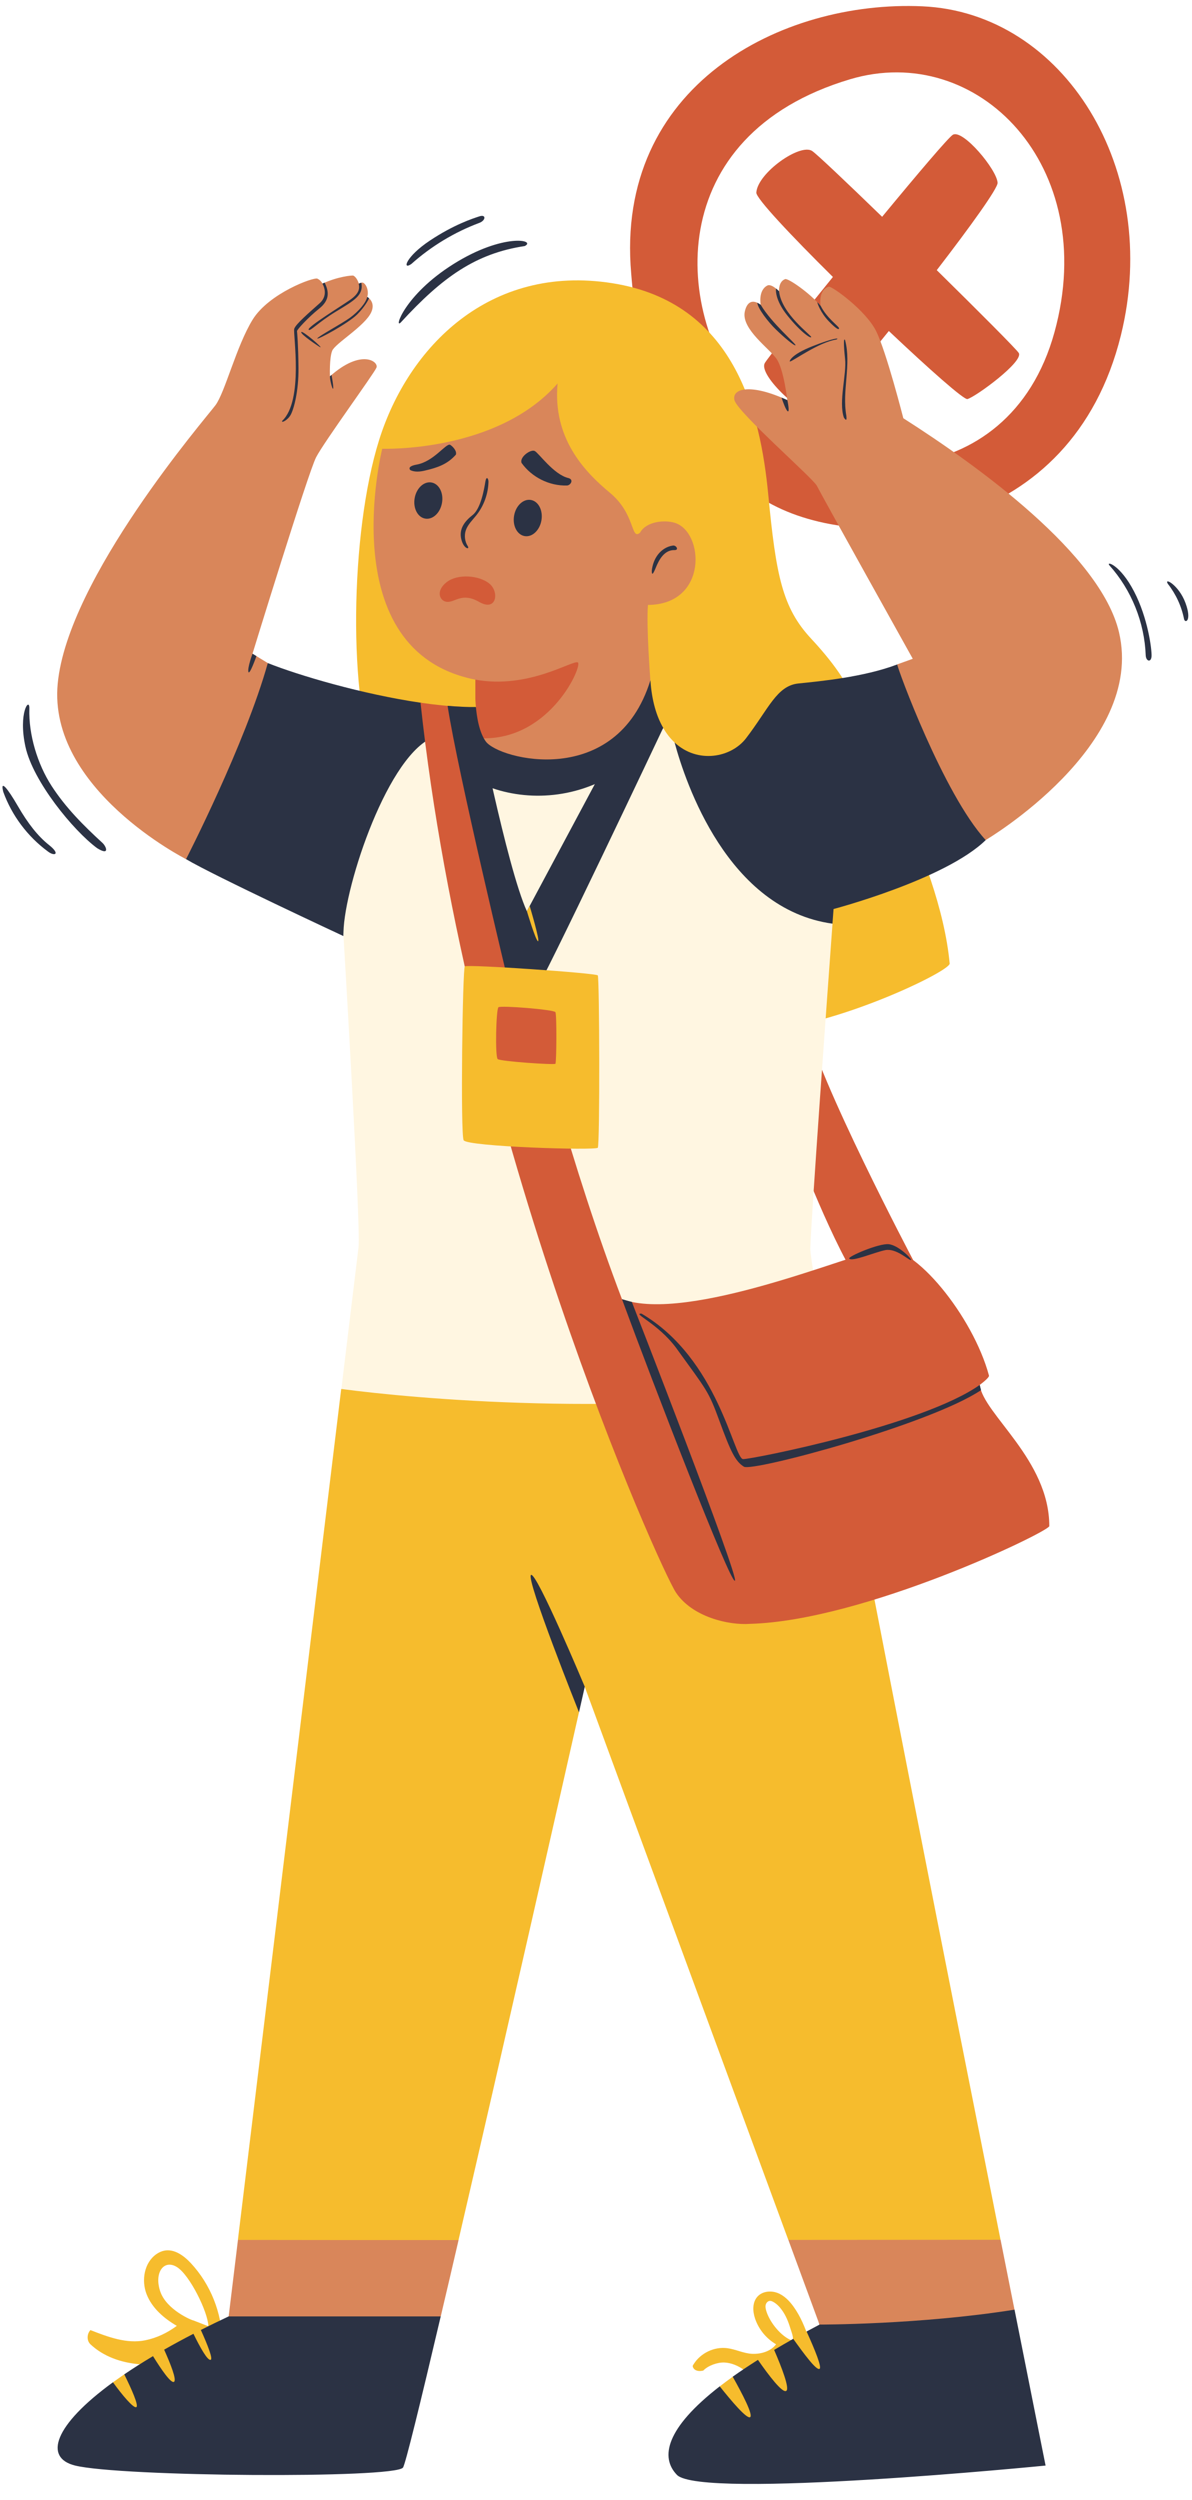
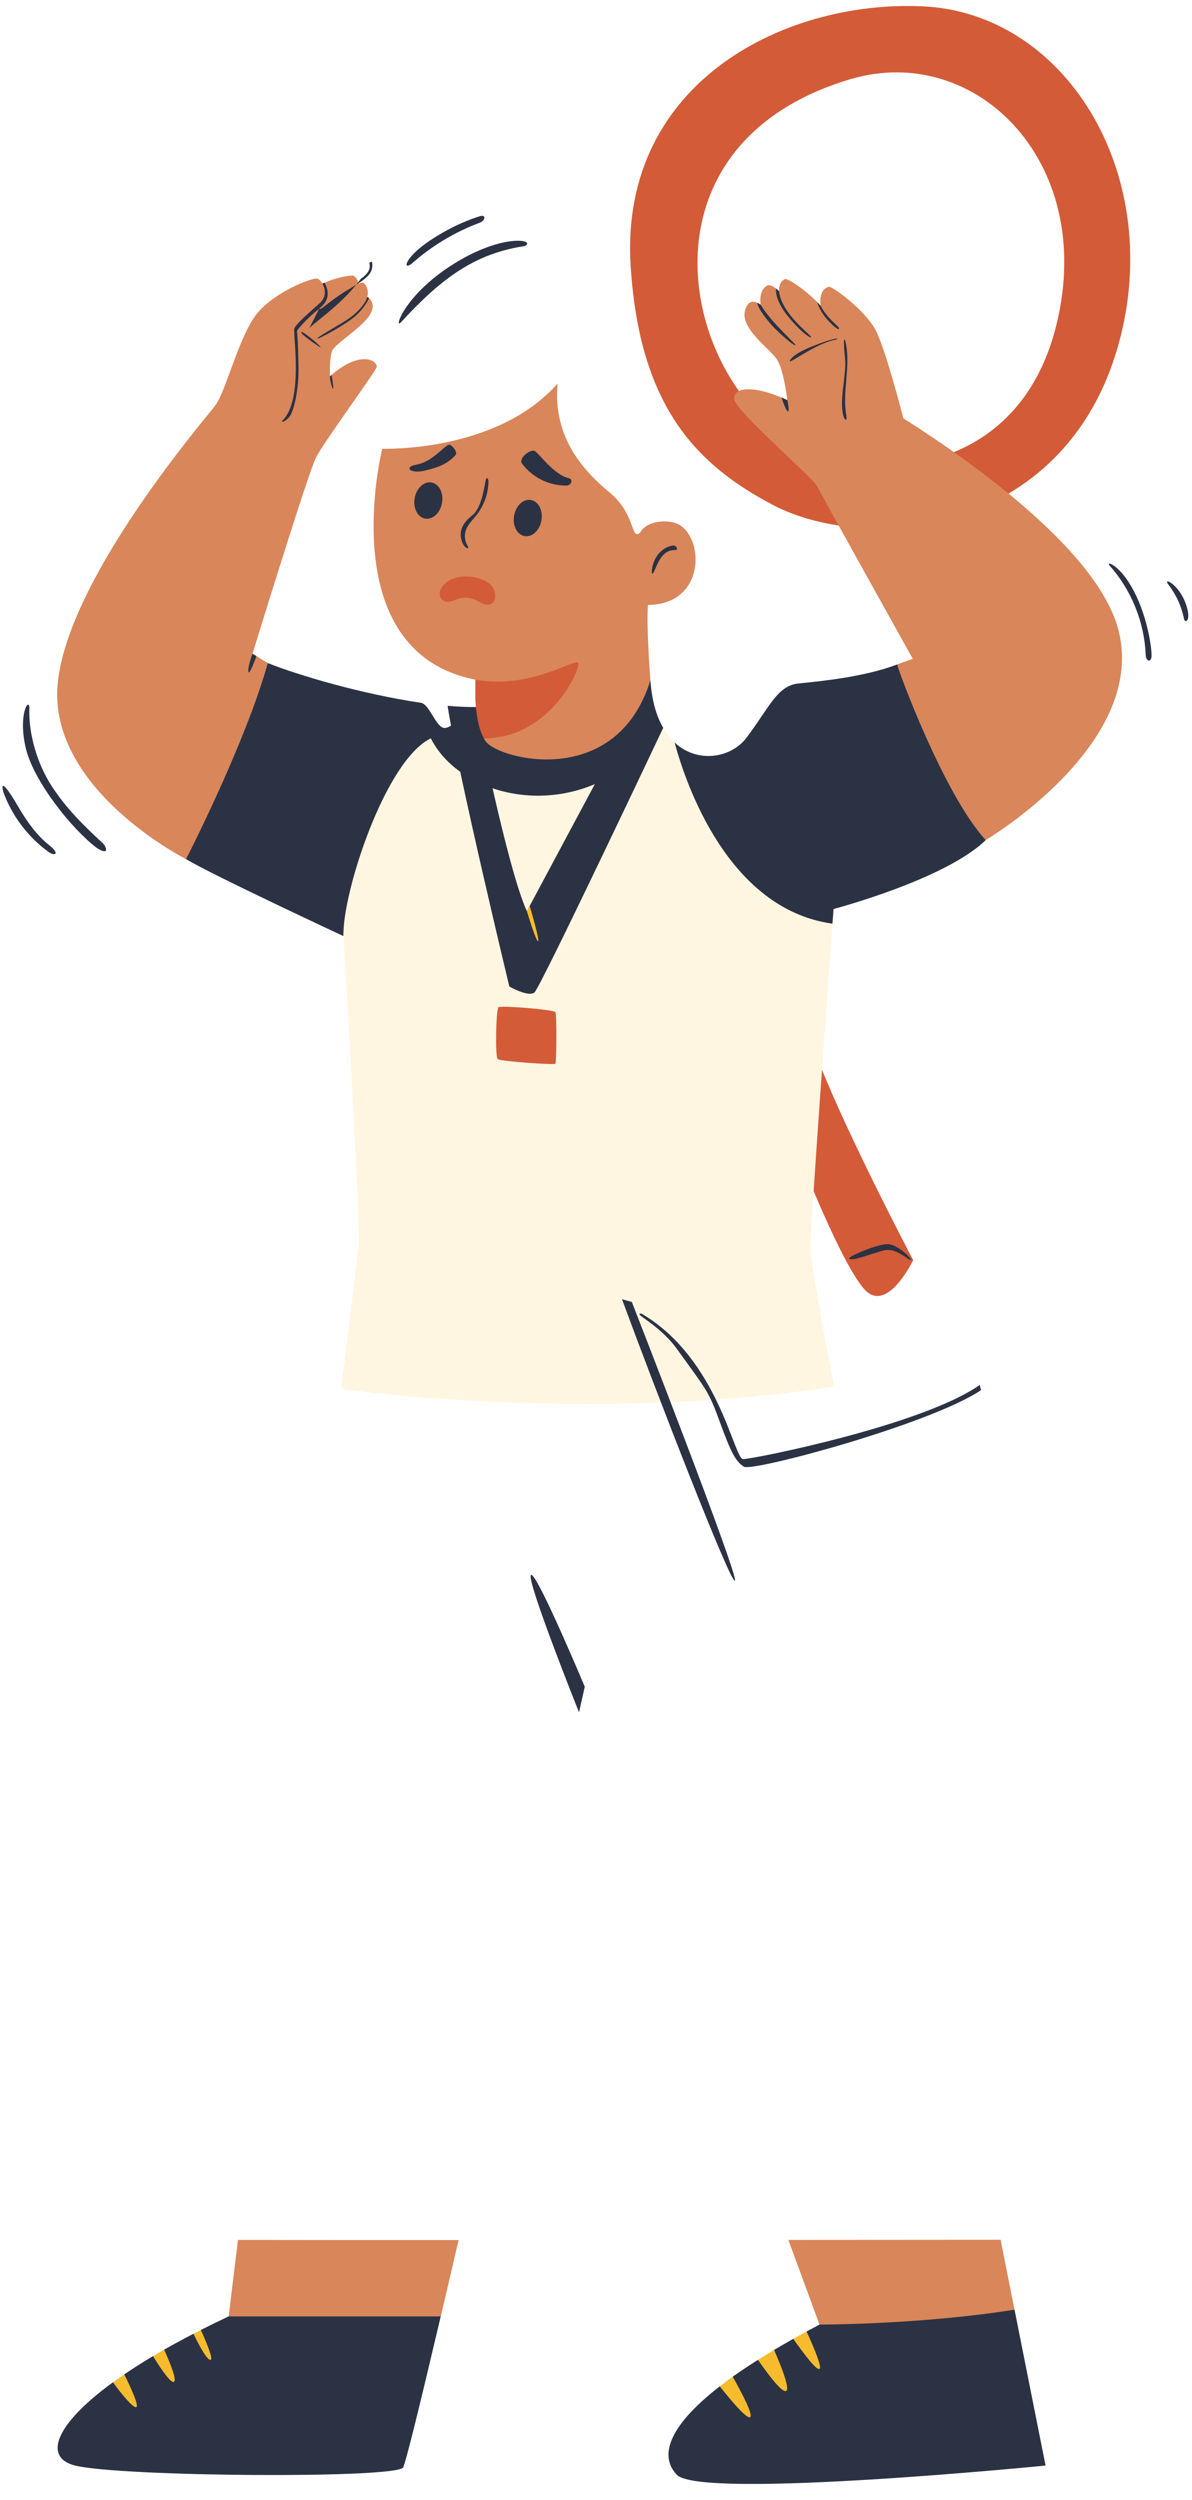
<svg xmlns="http://www.w3.org/2000/svg" height="503.2" preserveAspectRatio="xMidYMid meet" version="1.0" viewBox="-0.5 -1.2 240.0 503.2" width="240.0" zoomAndPan="magnify">
  <g id="change1_1">
    <path d="M185.22,0.07c-28.45-1.28-61.96,16.03-58.63,53.82c2.1,27.36,13.63,38.69,28.45,46.51 c19.57,10.32,60.25,5.91,70.14-34.09C233.43,32.92,213.67,1.34,185.22,0.07z M211.81,65.67c-9.24,33.54-47.15,31.84-61.21,14.82 c-15.83-18.47-17.71-54.46,20.04-65.73C196.31,7.09,221.04,32.13,211.81,65.67z M161.63,204.11c2.32,11.59,21.73,48.34,21.73,48.34 s-5.03,10.52-9.53,6.17c-4.5-4.36-13.51-27.16-13.58-27.87" fill="#D35B38" />
  </g>
  <g id="change2_1">
-     <path d="M32.52,451.85c-0.55,0.12-1.07,0.37-1.53,0.69c-2.46,1.71-3.06,5.29-1.97,8.08s3.5,4.86,6.08,6.36 c-1.93,1.41-3.99,2.42-6.34,2.9c-3.72,0.76-7.51-0.66-11.05-2.05c-0.73,0.77-0.78,2.13,0,2.86c5.26,4.93,14.06,4.92,20.87,2.55 l5.67-3.13c-0.08-5.78-2.37-11.49-6.3-15.73C36.53,452.85,34.57,451.41,32.52,451.85z M38.45,465.89c-0.28,0-5.45-2.12-6.7-5.88 c-1.25-3.76,0.75-6.48,3.35-4.88c2.61,1.59,6.28,9.1,6.36,11.93L38.45,465.89z M156.02,460.34c-1.36-0.51-3.05-0.32-4.02,0.76 c-1.04,1.16-0.97,2.96-0.47,4.43c0.73,2.15,2.26,4.02,4.23,5.16c-1.07,1.41-2.99,1.98-4.76,1.92c-1.74-0.06-3.36-0.92-5.09-1.14 c-2.6-0.33-5.33,0.97-6.73,3.19c-0.2,0.32-0.29,0.37-0.12,0.72c0.17,0.35,0.53,0.57,0.9,0.65c0.38,0.08,0.77,0.03,1.14-0.05 c0.97-1.02,2.9-1.7,4.31-1.62c1.41,0.08,2.75,0.67,3.9,1.5c0.67,0.49,1.3,1.06,2.07,1.37c0.77,0.3,1.76,0.26,2.3-0.37 c0.53-0.63,1.25-0.9,1.68-1.6c0.31-0.51,0.56-1.09,1.06-1.41c0.51-0.33,1.22-0.34,1.63-0.79l4.31-3.49 c-0.77-2.27-1.69-4.51-3.08-6.45C158.43,461.94,157.37,460.85,156.02,460.34z M158.31,469.64c-1.97-1.08-3.91-3.58-4.54-5.71 c-0.11-0.39-0.2-0.8-0.1-1.19c0.1-0.39,0.41-0.75,0.81-0.79c0.25-0.02,0.5,0.09,0.72,0.21c0.69,0.39,1.25,0.97,1.71,1.61 c0.81,1.11,1.33,2.4,1.72,3.71C158.88,468.32,159.82,470.47,158.31,469.64z M200.95,449.65c-8.48,5.47-24.72,5.47-42.73,0.03 l-40.99-111.35c0,0-2.01,0.22-1.16,5.15c-3.67,16.25-15.29,67.65-24.25,106.22c-18.21,8.32-37.68,6.03-44.42-0.03 c4.35-35.79,15.2-125.11,20.8-171.28c14.09-4.28,56.07-10.17,99.17-0.46C175.21,319.84,190.94,399.34,200.95,449.65z M75.34,153.55 c-5.79-13.69-5.39-47.41,0.48-66.14c5.86-18.73,22.21-35.49,46.93-31.61c24.72,3.88,29.86,26.2,31.43,42.53 c1.57,16.33,2.83,22.8,8.65,29.04c10.99,11.8,8.89,16.1,8.89,16.1s17.01,27.71,18.99,49.3c-0.08,1.78-27.75,14.93-42.16,13.37 L75.34,153.55z" fill="#F6BC2D" />
-   </g>
+     </g>
  <g id="change3_1">
    <path d="M107.22,179.43c-9.31,4.54-38.89-0.51-38.56,7.8c0,0-26.23-12.21-31.7-15.49 c-5.47-3.28,16.46-39.47,16.46-39.47c6.19,2.47,19.04,6.27,30.76,7.98c1.86,0.27,3.02,4.94,4.79,5.09c1.09,0.09,2.89-1.84,3.93-1.8 c0.81,0.03,1.55-2.41,2.32-2.41c1.48-0.01,2.88-0.09,4.18-0.25l31.06-5.13c0.27,4.11,1.23,7.25,2.58,9.59 C123.39,169.36,113.9,192.69,107.22,179.43z M135.31,148.25c-11.92,8.09,12.08,45.72,31.8,36.48c0.14-1.87,0.22-2.95,0.22-2.95 s22.47-5.92,30.63-13.87c0,0,1.66-10.65,1.19-14.08s-19-21.28-19-21.28c-6.75,2.56-15.54,3.38-19.9,3.83 c-4.36,0.45-5.97,5.07-10.54,11.03C146.73,151.29,139.99,152.62,135.31,148.25z" fill="#2B3244" />
  </g>
  <g id="change4_1">
    <path d="M68.66,187.23c-0.32-8.31,8.27-35.27,17.58-39.81c6.68,13.26,32.25,18.17,46.8-2.08 c0.67,1.16,1.44,2.13,2.28,2.91c2.19,8.12,10.71,33.58,31.8,36.48c-0.9,12.25-4.29,58.92-4.47,65.41 c-0.04,1.48,1.79,11.95,4.75,27.79c-41.88,6.38-84.74,2.38-99.17,0.46c2.02-16.62,3.35-27.65,3.46-28.57 C72.16,245.68,68.66,187.23,68.66,187.23z" fill="#FFF6E1" />
  </g>
  <g id="change1_2">
-     <path d="M151.78,37.57c0.24-3.94,8.8-9.99,11.24-8.38c0.92,0.61,6.92,6.3,14.09,13.25 c7.18-8.7,13.42-16.05,14.25-16.52c2.02-1.14,8.83,6.99,9,9.67c0.07,1.09-5.46,8.77-12.25,17.59c8.53,8.39,16.05,15.93,16.51,16.67 c1.05,1.71-8.62,8.8-10.33,9.28c-0.69,0.2-7.7-6.02-15.83-13.7c-6.99,8.67-13.27,16.02-14.6,16.74 c-1.94,1.04-11.85-7.77-10.36-10.31c0.61-1.03,6.63-8.6,13.7-17.31C158.79,46.23,151.71,38.72,151.78,37.57z M196.75,277.58 c0,0,2.02-1.47,1.87-1.9c-3.21-11.92-15.1-26.54-21.35-25.53c-6.25,1.01-39.17,15.01-52.54,10.17 c-19.95-52.45-31.89-119.23-31.89-119.23c-2.73-0.1-5.66-0.4-8.67-0.84c9.44,88.08,48.16,174.22,51.43,179.12 c3.26,4.9,10.56,6.62,14.94,6.3c22.97-0.65,59.78-18.37,60.23-19.66C210.77,292.61,197.52,283.49,196.75,277.58z" fill="#D35B38" />
-   </g>
+     </g>
  <g id="change3_2">
    <path d="M210.02,495.1c0,0-69.38,6.89-74.23,1.87c-3.39-3.5-2.27-9.37,8.63-17.82l0,0c0,0,2.51,2.32,2.61-1.94 c1.53-1.09,3.23-2.22,5.08-3.39c0,0,3.35,2.35,3.26-2l0,0c1.22-0.73,2.5-1.47,3.85-2.23c0,0,3.11,1.49,2.69-1.48l0,0 c0.85-0.46,1.71-0.92,2.6-1.39c-2.12-5.09,15.83-10.31,39.26-3C207.56,482.81,210.02,495.1,210.02,495.1z M68.22,455.12l-22.67,9.95 c-1.96,0.92-3.83,1.83-5.62,2.74v0l-0.22,1.43l-1.27-0.66l0,0c-2.09,1.08-4.06,2.15-5.89,3.19v0l-0.57,1.6l-1.67-0.3l0,0 c-2.11,1.26-4.04,2.48-5.79,3.67v0l0.13,2.14l-2.4-0.55v0c-11.97,8.71-13.92,15.2-7.66,16.76c9.15,2.28,64.34,2.66,66.05,0.42 c0.47-0.62,3.49-12.95,7.6-30.45L68.22,455.12z M102.05,197.38c0,0,3.83,2.19,5.05,1.2s25.92-53.25,25.92-53.25 c-2.75-4.59-2.58-9.59-2.58-9.59l-24.86,46.48c-4.04-8.86-10.38-41.1-10.38-41.1c-0.77,0.01-1.56-0.01-2.37-0.04 c-1.04-0.04-2.11-0.11-3.21-0.2C91.64,154.14,102.05,197.38,102.05,197.38z" fill="#2B3244" />
  </g>
  <g id="change2_2">
-     <path d="M119.86,195.14c0.34,0.47,0.44,34.11,0,34.69c-0.44,0.59-26.35-0.22-27.01-1.51 c-0.66-1.29-0.22-34.52,0.24-34.99C93.53,192.87,119.52,194.67,119.86,195.14z" fill="#F6BC2D" />
-   </g>
+     </g>
  <g id="change5_1">
    <path d="M164.5,466.72l-6.27-17.04c16.49-0.01,31.59-0.02,42.73-0.03c1,5,1.93,9.71,2.8,14.07 C184.63,466.76,164.5,466.72,164.5,466.72z M91.83,449.71c-19.55,0-36.01-0.01-44.42-0.03c-1.17,9.63-1.87,15.4-1.87,15.4h42.7 C89.37,460.29,90.58,455.13,91.83,449.71z M76.46,89.13c0,0-10.2,40.79,18.75,46.48c0,0,4.32,5.77,1.7,11.81 c0.12,0.22,0.26,0.43,0.4,0.63c2.65,3.65,26.3,9.71,33.14-12.3c0,0-0.84-10.76-0.49-15.18c12.14-0.09,11.34-14.74,5.37-16.54 c-2.02-0.61-5.69-0.3-6.96,1.99c-1.9,1.61-0.86-3.71-6.06-8.02c-5.2-4.31-11.56-11.05-10.54-22.01 C99.53,89.96,76.46,89.13,76.46,89.13 M175.9,65.45c-2.08-4.19-8.86-9.05-9.51-8.94c-2.24,0.63-1.66,3.87-1.66,3.87 c-2.23-2.65-6.56-5.61-7.14-5.4c-1.39,0.5-1.24,2.45-1.24,2.45s-1.39-1.48-2.28-1.19c-1.98,0.94-1.41,3.92-1.41,3.92 c-1.76-1.3-2.84-0.45-3.22,1.46c-0.62,3.47,4.98,7.34,6.43,9.44c1.45,2.1,2.15,8.29,2.15,8.29c-7.21-3.36-11.23-2.44-10.64,0 c0.59,2.44,15.88,15.77,16.59,17.24c0.71,1.47,19.31,34.82,19.31,34.82l-3.13,1.13c0,0.69,9.31,26.1,17.81,35.36 c0,0,32.22-19.02,26.84-41.84c-3.7-15.68-28.36-33.47-43.42-43.07C181.38,83.01,177.98,69.63,175.9,65.45z M36.96,171.74 c0,0,11.92-23.19,16.46-39.47l-3.08-1.88c0,0,11.2-36.45,12.81-39.55c1.61-3.1,11.62-16.79,12.14-18.02 c0.53-1.22-3.03-3.91-9.36,1.74c0,0-0.14-3.67,0.45-5.14c0.58-1.48,6.62-4.99,7.88-7.79c0.94-2.11-0.83-3.07-0.83-3.07 c0.33-0.78,0.05-2.36-0.81-2.85c-0.24-0.13-0.88,0.19-0.88,0.19c-0.07-0.33-0.47-1.32-1.1-1.62c-0.2-0.09-3.22,0.2-6.21,1.62 c0,0-0.27-0.65-1.02-1.01s-9.78,2.95-13.05,8.26c-3.27,5.31-5.55,14.63-7.48,17.22s-29.74,34.77-31.76,56.03 S36.96,171.74,36.96,171.74z" fill="#D9865A" />
  </g>
  <g id="change3_3">
-     <path d="M178.46,249.25c2.02,0.22,4.9,3.2,4.43,3.2c-0.48,0-2.96-2.44-5.14-2.01c-2.18,0.44-6.8,2.44-7.27,1.68 C170.24,251.73,176.45,249.03,178.46,249.25z M134.92,108.63c-1.16,0.17-2.22,0.86-2.94,1.79s-1.12,2.08-1.25,3.25 c0,1.09,0.29,0.67,0.85-0.7c0.57-1.37,1.62-3.51,3.75-3.44C136.28,109.55,135.63,108.45,134.92,108.63z M97.85,95.79 c-0.06,2.43-0.93,4.83-2.44,6.73c-0.76,0.96-1.7,1.83-2.11,2.99c-0.37,1.06-0.22,2.3,0.39,3.24c0.46,0.74-0.85,0.58-1.32-1.44 c-0.47-2.02,0.62-3.53,2.29-4.84c1.67-1.31,2.33-5.3,2.56-6.69C97.46,94.4,97.88,95.28,97.85,95.79z M104.51,91.98 c2.05,2.88,5.58,4.65,9.12,4.55c0.7,0.01,1.49-1.16,0.35-1.49c-3.01-0.69-6.03-5.1-6.84-5.47 C106.32,89.21,104.07,90.81,104.51,91.98z M90.1,88.32c-0.89-0.24-3.27,3.38-6.71,4c-1.06,0.19-1.76,0.54-1.28,1.11 c0.89,0.43,1.95,0.33,2.92,0.1c2.54-0.59,4.53-1.26,6.26-3.21C91.54,89.52,90.55,88.56,90.1,88.32z M108.51,103.56 c0.35-2.01-0.59-3.85-2.11-4.12s-3.04,1.14-3.39,3.15c-0.35,2.01,0.59,3.85,2.11,4.12C106.64,106.98,108.16,105.57,108.51,103.56z M86.38,95.92c-1.52-0.27-3.04,1.14-3.39,3.15c-0.35,2.01,0.59,3.85,2.11,4.12c1.52,0.27,3.04-1.14,3.39-3.15 C88.85,98.03,87.9,96.19,86.38,95.92z M158.09,81.58c0.48,0.32-0.06-2.23-0.06-2.23c-0.4-0.19-0.79-0.36-1.18-0.52 C157.17,79.79,157.74,81.35,158.09,81.58z M159.67,68.29c0.13-0.27-4.83-4.46-7-8.13c-0.25-0.18-0.48-0.32-0.7-0.42 c0.12,1.17,2.18,3.87,3.78,5.41C157.34,66.7,159.54,68.56,159.67,68.29z M166.38,63.48c1.68,1.74,2.11,1.74,2.04,1.36 c-0.06-0.38-2.45-2.01-3.68-4.47c-0.21-0.25-0.44-0.49-0.67-0.74c0.01,0.05,0.01,0.09,0.01,0.1 C164.08,59.85,164.7,61.74,166.38,63.48z M162.83,66.65c0.04-0.37-6.01-4.68-6.47-9.22c0,0-0.26-0.27-0.62-0.56 c0,0.03-0.37,2.17,2.35,5.52C160.82,65.76,162.79,67.02,162.83,66.65z M169.42,82.88c0.65,0.93,0.52,0.05,0.49-0.37 c-0.92-5.02,1.05-10.31-0.26-15.25c-0.29-0.53-0.33,0.71,0,3.8C169.99,74.15,168.3,79.69,169.42,82.88z M158.55,71.57 c0.57-0.04,5.75-3.86,9.33-4.42c0.83-0.39-0.5-0.36-4.86,1.37C158.65,70.25,158.38,71.58,158.55,71.57z M49.51,134.03 c0.21,0.85,1.62-3.16,1.62-3.16l-0.79-0.48C50.34,130.39,49.31,133.18,49.51,134.03z M63.78,60.91c2.1-1.68,2-3.36,1.08-5.22 c-0.15,0.07-0.3,0.13-0.45,0.2c0,0,1.4,2.2-0.53,3.93c-1.94,1.74-4.86,4.22-5.14,5.17c-0.27,0.95,1.93,14.43-2.41,18.51 c-0.29,0.55,1.09-0.08,1.7-1.2c0.62-1.12,1.62-4.71,1.57-9.48c-0.05-4.77-0.27-7.08-0.3-7.36C59.26,65.18,61.56,62.68,63.78,60.91z M61.64,65.13c0.16,0.58,1.82-1.39,5.58-3.66c3.6-2.18,5.52-3.24,5.04-5.76c-0.26,0.06-0.53,0.19-0.53,0.19 c0.21,1,0.1,1.97-1.75,3.27C68.13,60.46,61.48,64.55,61.64,65.13z M69.98,62.75c-1.68,1.22-6.55,3.83-6.59,4.18s6.2-3.02,8.03-4.84 c1.5-1.5,2.19-2.82,2.39-3.25c-0.21-0.19-0.38-0.28-0.38-0.28C73.24,59.71,71.65,61.53,69.98,62.75z M65.93,74.55 c0.01,0.86,0.49,2.67,0.64,2.49c0.16-0.18-0.32-2.77-0.32-2.77L65.93,74.55z M60.17,65.63c-0.34,0.37,3.66,3.03,3.81,3.07 C64.61,68.9,60.45,65.33,60.17,65.63z M149.12,292.51c-1.87-0.02-4.94-20.2-20.46-29.29c-1.95-0.09,3.28,1.95,6.95,6.87 c6.29,8.71,6.5,8.62,8.75,14.75c2.24,6.13,3.2,8.15,4.93,9.2c1.73,1.05,37.38-8.49,47.73-15.41l-0.25-1.06 C185.28,285.71,150.99,292.53,149.12,292.51z M124.73,260.32c6.46,17.56,21.83,57.29,22.74,56.67c0.91-0.62-20.75-56.11-20.75-56.11 L124.73,260.32z M222.85,112.58c4.45,4.95,7.09,11.5,7.33,18.15c0.07,1.24,1.13,1.48,1.18,0.11c0.05-1.38-0.74-7.64-3.53-12.99 C225.05,112.48,222.16,111.67,222.85,112.58z M238.19,120.18c-1.32-3.61-4.4-5.24-3.56-3.86c1.63,2.07,2.76,4.52,3.27,7.1 C238.12,124.36,239.52,123.79,238.19,120.18z M105.15,48.33c2.43-1.21-4.28-2.69-14.33,3.61c-10.05,6.3-12.08,13.35-10.59,11.73 C88.59,54.57,95.28,49.82,105.15,48.33z M82.32,51.94c4.01-3.58,8.69-6.41,13.73-8.29c1.27-0.5,1.35-1.74,0-1.31 C94.7,42.78,90.9,44,86.05,47.23C81.19,50.46,80.41,53.27,82.32,51.94z M9.88,156.99c-2.84-4.39-4.63-10.31-4.47-15.54 c0.09-2.44-2.3,0.77-0.78,7.7c1.53,6.93,9.57,16.78,14.41,20.37c2.6,1.62,1.89-0.3,1.11-1.03C16.3,164.96,12.72,161.38,9.88,156.99z M9.4,168.92c-2.27-1.8-4.26-4.33-6.32-7.89c-2.06-3.56-3.59-5.42-2.92-2.83c1.72,4.76,4.89,8.98,8.96,11.98 C10.46,171.23,11.75,170.79,9.4,168.92z M106.41,315.83c-1.08,0.78,9.67,27.65,9.67,27.65l1.16-5.15 C117.24,338.34,107.49,315.06,106.41,315.83z" fill="#2B3244" />
+     <path d="M178.46,249.25c2.02,0.22,4.9,3.2,4.43,3.2c-0.48,0-2.96-2.44-5.14-2.01c-2.18,0.44-6.8,2.44-7.27,1.68 C170.24,251.73,176.45,249.03,178.46,249.25z M134.92,108.63c-1.16,0.17-2.22,0.86-2.94,1.79s-1.12,2.08-1.25,3.25 c0,1.09,0.29,0.67,0.85-0.7c0.57-1.37,1.62-3.51,3.75-3.44C136.28,109.55,135.63,108.45,134.92,108.63z M97.85,95.79 c-0.06,2.43-0.93,4.83-2.44,6.73c-0.76,0.96-1.7,1.83-2.11,2.99c-0.37,1.06-0.22,2.3,0.39,3.24c0.46,0.74-0.85,0.58-1.32-1.44 c-0.47-2.02,0.62-3.53,2.29-4.84c1.67-1.31,2.33-5.3,2.56-6.69C97.46,94.4,97.88,95.28,97.85,95.79z M104.51,91.98 c2.05,2.88,5.58,4.65,9.12,4.55c0.7,0.01,1.49-1.16,0.35-1.49c-3.01-0.69-6.03-5.1-6.84-5.47 C106.32,89.21,104.07,90.81,104.51,91.98z M90.1,88.32c-0.89-0.24-3.27,3.38-6.71,4c-1.06,0.19-1.76,0.54-1.28,1.11 c0.89,0.43,1.95,0.33,2.92,0.1c2.54-0.59,4.53-1.26,6.26-3.21C91.54,89.52,90.55,88.56,90.1,88.32z M108.51,103.56 c0.35-2.01-0.59-3.85-2.11-4.12s-3.04,1.14-3.39,3.15c-0.35,2.01,0.59,3.85,2.11,4.12C106.64,106.98,108.16,105.57,108.51,103.56z M86.38,95.92c-1.52-0.27-3.04,1.14-3.39,3.15c-0.35,2.01,0.59,3.85,2.11,4.12c1.52,0.27,3.04-1.14,3.39-3.15 C88.85,98.03,87.9,96.19,86.38,95.92z M158.09,81.58c0.48,0.32-0.06-2.23-0.06-2.23c-0.4-0.19-0.79-0.36-1.18-0.52 C157.17,79.79,157.74,81.35,158.09,81.58z M159.67,68.29c0.13-0.27-4.83-4.46-7-8.13c-0.25-0.18-0.48-0.32-0.7-0.42 c0.12,1.17,2.18,3.87,3.78,5.41C157.34,66.7,159.54,68.56,159.67,68.29z M166.38,63.48c1.68,1.74,2.11,1.74,2.04,1.36 c-0.06-0.38-2.45-2.01-3.68-4.47c-0.21-0.25-0.44-0.49-0.67-0.74c0.01,0.05,0.01,0.09,0.01,0.1 C164.08,59.85,164.7,61.74,166.38,63.48z M162.83,66.65c0.04-0.37-6.01-4.68-6.47-9.22c0,0-0.26-0.27-0.62-0.56 c0,0.03-0.37,2.17,2.35,5.52C160.82,65.76,162.79,67.02,162.83,66.65z M169.42,82.88c0.65,0.93,0.52,0.05,0.49-0.37 c-0.92-5.02,1.05-10.31-0.26-15.25c-0.29-0.53-0.33,0.71,0,3.8C169.99,74.15,168.3,79.69,169.42,82.88z M158.55,71.57 c0.57-0.04,5.75-3.86,9.33-4.42c0.83-0.39-0.5-0.36-4.86,1.37C158.65,70.25,158.38,71.58,158.55,71.57z M49.51,134.03 c0.21,0.85,1.62-3.16,1.62-3.16l-0.79-0.48C50.34,130.39,49.31,133.18,49.51,134.03z M63.78,60.91c2.1-1.68,2-3.36,1.08-5.22 c-0.15,0.07-0.3,0.13-0.45,0.2c0,0,1.4,2.2-0.53,3.93c-1.94,1.74-4.86,4.22-5.14,5.17c-0.27,0.95,1.93,14.43-2.41,18.51 c-0.29,0.55,1.09-0.08,1.7-1.2c0.62-1.12,1.62-4.71,1.57-9.48c-0.05-4.77-0.27-7.08-0.3-7.36C59.26,65.18,61.56,62.68,63.78,60.91z c0.16,0.58,1.82-1.39,5.58-3.66c3.6-2.18,5.52-3.24,5.04-5.76c-0.26,0.06-0.53,0.19-0.53,0.19 c0.21,1,0.1,1.97-1.75,3.27C68.13,60.46,61.48,64.55,61.64,65.13z M69.98,62.75c-1.68,1.22-6.55,3.83-6.59,4.18s6.2-3.02,8.03-4.84 c1.5-1.5,2.19-2.82,2.39-3.25c-0.21-0.19-0.38-0.28-0.38-0.28C73.24,59.71,71.65,61.53,69.98,62.75z M65.93,74.55 c0.01,0.86,0.49,2.67,0.64,2.49c0.16-0.18-0.32-2.77-0.32-2.77L65.93,74.55z M60.17,65.63c-0.34,0.37,3.66,3.03,3.81,3.07 C64.61,68.9,60.45,65.33,60.17,65.63z M149.12,292.51c-1.87-0.02-4.94-20.2-20.46-29.29c-1.95-0.09,3.28,1.95,6.95,6.87 c6.29,8.71,6.5,8.62,8.75,14.75c2.24,6.13,3.2,8.15,4.93,9.2c1.73,1.05,37.38-8.49,47.73-15.41l-0.25-1.06 C185.28,285.71,150.99,292.53,149.12,292.51z M124.73,260.32c6.46,17.56,21.83,57.29,22.74,56.67c0.91-0.62-20.75-56.11-20.75-56.11 L124.73,260.32z M222.85,112.58c4.45,4.95,7.09,11.5,7.33,18.15c0.07,1.24,1.13,1.48,1.18,0.11c0.05-1.38-0.74-7.64-3.53-12.99 C225.05,112.48,222.16,111.67,222.85,112.58z M238.19,120.18c-1.32-3.61-4.4-5.24-3.56-3.86c1.63,2.07,2.76,4.52,3.27,7.1 C238.12,124.36,239.52,123.79,238.19,120.18z M105.15,48.33c2.43-1.21-4.28-2.69-14.33,3.61c-10.05,6.3-12.08,13.35-10.59,11.73 C88.59,54.57,95.28,49.82,105.15,48.33z M82.32,51.94c4.01-3.58,8.69-6.41,13.73-8.29c1.27-0.5,1.35-1.74,0-1.31 C94.7,42.78,90.9,44,86.05,47.23C81.19,50.46,80.41,53.27,82.32,51.94z M9.88,156.99c-2.84-4.39-4.63-10.31-4.47-15.54 c0.09-2.44-2.3,0.77-0.78,7.7c1.53,6.93,9.57,16.78,14.41,20.37c2.6,1.62,1.89-0.3,1.11-1.03C16.3,164.96,12.72,161.38,9.88,156.99z M9.4,168.92c-2.27-1.8-4.26-4.33-6.32-7.89c-2.06-3.56-3.59-5.42-2.92-2.83c1.72,4.76,4.89,8.98,8.96,11.98 C10.46,171.23,11.75,170.79,9.4,168.92z M106.41,315.83c-1.08,0.78,9.67,27.65,9.67,27.65l1.16-5.15 C117.24,338.34,107.49,315.06,106.41,315.83z" fill="#2B3244" />
  </g>
  <g id="change1_3">
    <path d="M95.21,139.53v-3.92c10.75,1.95,19.55-3.99,20.63-3.47c1.03,0.5-5.31,15.33-18.93,15.28 C95.74,145.31,95.33,142.08,95.21,139.53z M89.48,119.95c1.65,0.15,3.01-1.99,6.51,0.02c3.5,2.01,4.07-2.01,2.06-3.68 s-6.37-2.07-8.63-0.3S88.01,119.81,89.48,119.95z M99.86,201.55c-0.48,0.4-0.7,9.98-0.15,10.44s11.4,1.2,11.62,0.94 s0.29-9.88,0-10.39C111.05,202.02,100.35,201.16,99.86,201.55z" fill="#D35B38" />
  </g>
  <g id="change2_3">
    <path d="M32.55,471.77c1.31,2.92,2.56,6.09,1.99,6.47c-0.6,0.4-2.59-2.52-4.23-5.16 C31.04,472.64,31.78,472.21,32.55,471.77z M38.45,468.58c1.29,2.64,2.85,5.47,3.47,5.23c0.48-0.18-0.58-2.9-1.98-6 C39.42,468.07,38.94,468.32,38.45,468.58z M22.25,478.34c1.81,2.51,4.13,5.28,4.69,5c0.56-0.28-1.02-3.77-2.42-6.6 C23.73,477.29,22.97,477.82,22.25,478.34z M152.11,473.83c2.13,3.06,4.98,6.83,5.72,6.22c0.66-0.53-0.89-4.59-2.46-8.22 C154.23,472.51,153.14,473.17,152.11,473.83z M144.42,479.16c2.39,3.01,5.37,6.5,6.08,6.21c0.77-0.31-1.59-4.81-3.47-8.15 C146.1,477.88,145.24,478.53,144.42,479.16z M161.9,468.11c-0.92,0.5-1.82,1-2.69,1.48c2.15,3,4.64,6.39,5.29,6.05 C165.03,475.37,163.6,471.85,161.9,468.11z M105.59,182.22c0,0,1.77,5.94,2.24,6.04c0.47,0.1-1.68-7.08-1.68-7.08L105.59,182.22z" fill="#F6BC2D" />
  </g>
</svg>